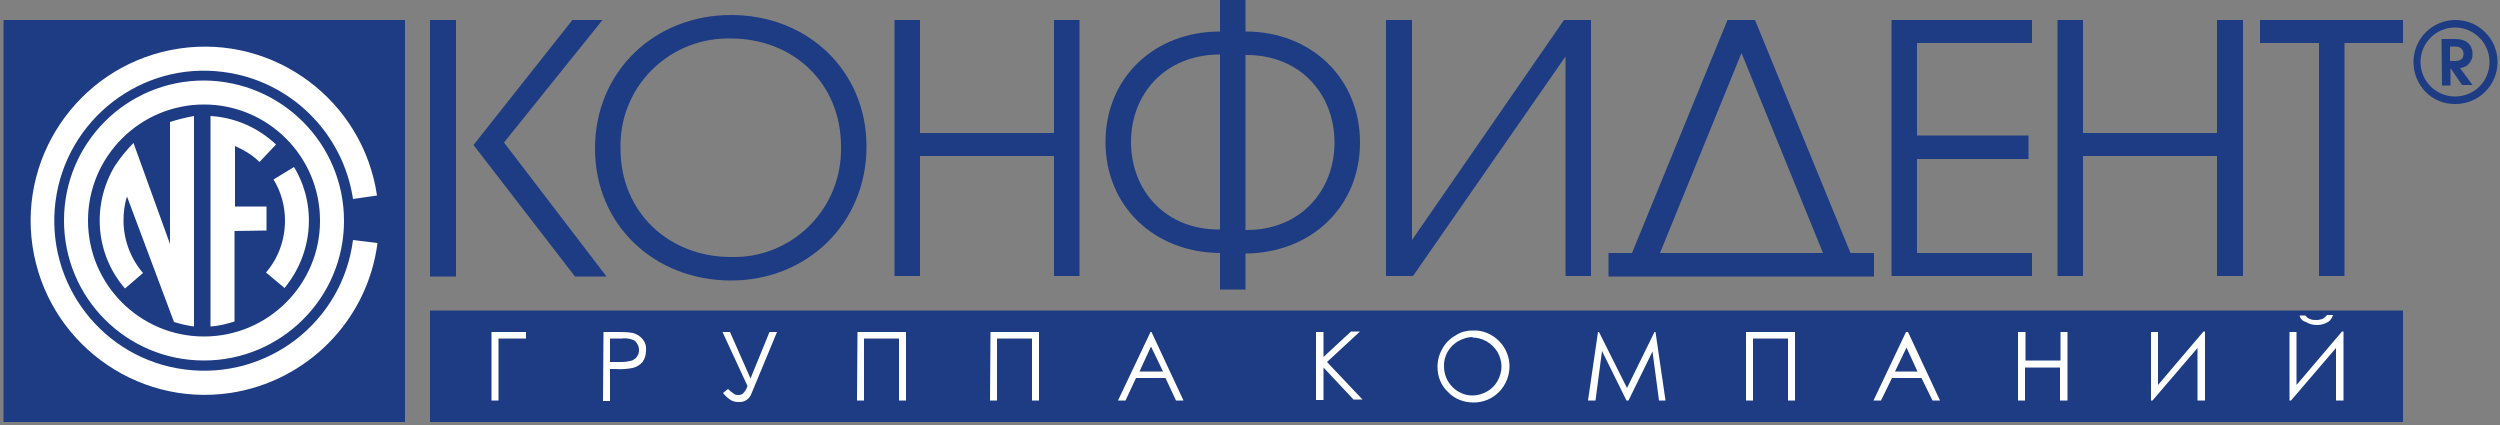
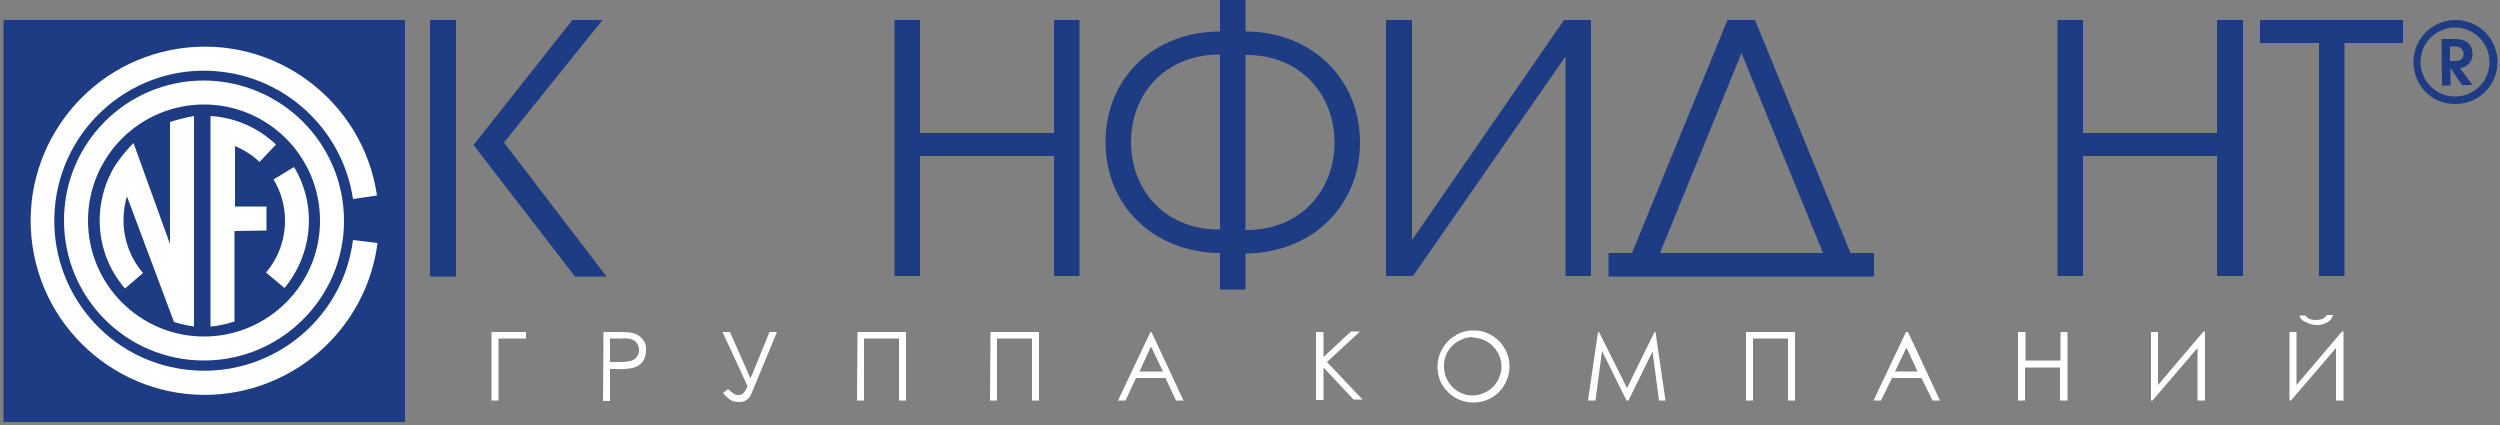
<svg xmlns="http://www.w3.org/2000/svg" version="1.1" id="Слой_1" x="0px" y="0px" viewBox="0 0 500 85" style="enable-background:new 0 0 500 85;" xml:space="preserve">
  <rect x="0" y="0" width="500" height="85" fill="#808080" stroke="none" />
  <style type="text/css">
	.st0{fill:#1D3C84;}
	.st1{fill:#FFFFFF;}
</style>
  <path class="st0" d="M91.2,4v51.3H86V4H91.2z M114.4,4h6.1l-19.7,24.5l20.5,26.8H115L94.7,29l19.7-24.9L114.4,4z" />
-   <path class="st0" d="M173.3,29.3c0,15.4-11.9,26.8-27.1,26.8S119,45.1,119,29.7s11.9-26.7,27.2-26.7S173.3,14.1,173.3,29.3  L173.3,29.3z M168.2,29.3c0-12.7-9.6-21.6-22-21.6c-11.9-0.3-21.8,9-22.1,20.9c0,0.4,0,0.7,0,1.1c0,12.9,9.8,21.7,22.1,21.7  c11.9,0.3,21.7-9.1,22-21C168.2,30.1,168.2,29.7,168.2,29.3L168.2,29.3z" />
  <polygon class="st0" points="178.9,4 184,4 184,26.6 210.8,26.6 210.8,4 215.9,4 215.9,55.2 210.8,55.2 210.8,31.2 184,31.2   184,55.2 178.9,55.2 178.9,4 " />
  <path class="st0" d="M244,50.6c-13.2-0.1-22.9-9.4-22.9-22.2S230.8,6.3,244,6.3v-6.4h5.1v6.4c13.2,0,22.9,9.4,22.9,22.2  s-9.7,22.1-22.9,22.2v7.2H244V50.6z M244,10.9c-11,0-17.8,7.9-17.8,17.5c0,9.6,6.8,17.6,17.8,17.5V10.9z M249.1,46  c11,0.1,17.8-7.9,17.8-17.5s-6.8-17.6-17.8-17.5V46z" />
  <polygon class="st0" points="282.4,4 282.4,48 312.8,4 318.2,4 318.2,55.2 313.1,55.2 313.1,11.3 282.6,55.2 277.2,55.2 277.2,4   282.4,4 " />
-   <path class="st0" d="M370.1,50.6h4.7v4.7h-53.1v-4.7h4.7L345.5,4h5.5L370.1,50.6L370.1,50.6z M364.6,50.6l-16.3-40l-16.3,40H364.6z" />
-   <polygon class="st0" points="378.3,4 406.4,4 406.4,8.6 383.4,8.6 383.4,27.1 405.7,27.1 405.7,31.8 383.4,31.8 383.4,50.6   406.4,50.6 406.4,55.2 378.3,55.2 378.3,4 " />
+   <path class="st0" d="M370.1,50.6h4.7v4.7h-53.1v-4.7h4.7L345.5,4h5.5L370.1,50.6L370.1,50.6z M364.6,50.6l-16.3-40l-16.3,40H364.6" />
  <polygon class="st0" points="411.5,4 416.6,4 416.6,26.6 443.4,26.6 443.4,4 448.6,4 448.6,55.2 443.4,55.2 443.4,31.2 416.6,31.2   416.6,55.2 411.5,55.2 411.5,4 " />
  <polygon class="st0" points="463.8,8.6 452,8.6 452,4 480.6,4 480.6,8.6 468.9,8.6 468.9,55.2 463.8,55.2 463.8,8.6 " />
  <path class="st0" d="M482.7,12.4c0-4.7,3.8-8.4,8.4-8.4c4.7,0,8.4,3.8,8.4,8.4c0,4.7-3.8,8.4-8.4,8.4l0,0  C486.4,20.9,482.7,17.1,482.7,12.4C482.7,12.5,482.7,12.4,482.7,12.4z M497.9,12.4c0-3.8-3.1-6.9-6.9-6.9c-3.8,0-6.9,3.1-6.9,6.9  s3.1,6.9,6.9,6.9c0,0,0,0,0,0C494.9,19.3,497.9,16.2,497.9,12.4C497.9,12.4,497.9,12.4,497.9,12.4z M488.3,7.8h2.7  c3.1,0,3.5,2,3.5,2.9c0.1,1.5-1,2.8-2.5,2.9l2.5,3.4h-2.1l-2.3-3.4l0,0v3.5h-1.7L488.3,7.8L488.3,7.8z M490,12.2h1  c1.5,0,1.7-0.8,1.7-1.4s-0.3-1.5-1.7-1.5h-1V12.2L490,12.2z" />
  <polygon class="st0" points="81,84.4 0.7,84.4 0.7,4 81,4 81,84.4 " />
-   <polygon class="st0" points="480.6,84.4 86,84.4 86,62.1 480.6,62.1 480.6,84.4 " />
  <path class="st1" d="M70.6,48C68.5,64.4,53.5,76,37,73.9S9,56.7,11.1,40.3c2.1-16.4,17.2-28.1,33.6-25.9  C58,16.1,68.6,26.5,70.6,39.8l4.8-0.7c-2.8-19-20.5-32.2-39.5-29.4c-19,2.8-32.2,20.5-29.4,39.5c2.8,19,20.5,32.2,39.5,29.4  c15.4-2.3,27.5-14.5,29.5-30L70.6,48z M53.3,46.1v-4.8H47V29.2c1.8,0.8,3.5,1.8,4.9,3.2l3.3-3.5c-3.6-3.4-8.2-5.4-13.1-5.7v42.1  c1.6-0.1,3.2-0.5,4.8-1V46.2L53.3,46.1z M57,44.1c0,3.8-1.3,7.5-3.8,10.4l3.7,3.1c5.7-6.9,6.5-16.6,1.9-24.2l-4.1,2.5  C56.2,38.3,57,41.2,57,44.1z M34,48.8l-7.3-20.2c-1.4,1.4-2.7,3-3.8,4.7c-4.6,7.8-3.8,17.6,2.1,24.4l3.6-3.1  c-2.5-2.9-3.9-6.7-3.9-10.5c0-1.6,0.2-3.3,0.7-4.8l9.4,25.1c1.3,0.4,2.6,0.7,4,0.9V23.2c-1.6,0.3-3.3,0.7-4.8,1.2L34,48.8L34,48.8z   M40.8,16.1c-15.5,0-28,12.5-28,28c0,15.5,12.5,28,28,28c15.4,0,28-12.5,28-27.9C68.8,28.7,56.3,16.2,40.8,16.1L40.8,16.1z   M40.8,67.3c-12.8,0-23.2-10.4-23.2-23.2c0-12.8,10.4-23.2,23.2-23.2S64,31.3,64,44.1c0,0,0,0,0,0.1C64,56.9,53.6,67.3,40.8,67.3  L40.8,67.3z" />
  <path class="st1" d="M99.6,80.1h-1.3V66.4h6.9v1.3h-5.5V80.1z M120.7,66.4h2.7c1.1,0,2.1,0,3.2,0.2c0.7,0.2,1.4,0.6,1.9,1.2  c0.5,0.6,0.8,1.4,0.7,2.3c0,0.8-0.2,1.6-0.7,2.3c-0.5,0.6-1.2,1-2,1.2c-1.1,0.2-2.3,0.3-3.5,0.2h-1v6.4h-1.4L120.7,66.4L120.7,66.4z   M122,67.7v4.7h2.3c0.7,0,1.4-0.1,2.1-0.3c0.4-0.2,0.8-0.4,1-0.8c0.3-0.4,0.4-0.8,0.4-1.3c0-0.4-0.1-0.9-0.4-1.3  c-0.2-0.4-0.6-0.7-1-0.8c-0.6-0.2-1.3-0.3-2-0.2L122,67.7z M144.5,66.4h1.5l4.1,9.3l3.8-9.3h1.5l-5.1,12.3c-0.4,1.1-1.4,1.8-2.6,1.7  c-0.5,0-1-0.1-1.4-0.3c-0.7-0.4-1.2-0.9-1.7-1.5l1-0.8c0.4,0.4,0.9,0.8,1.4,1.1c0.2,0.1,0.5,0.1,0.7,0.1c0.3,0,0.7-0.1,0.9-0.3  c0.4-0.4,0.7-0.9,0.9-1.5L144.5,66.4L144.5,66.4z M171.5,66.4h9.7v13.7h-1.4V67.7h-7v12.4h-1.4L171.5,66.4L171.5,66.4z M198.1,66.4  h9.7v13.7h-1.4V67.7h-7v12.4h-1.4L198.1,66.4L198.1,66.4z M230.3,66.4l6.4,13.7h-1.5l-2.1-4.5h-5.9l-2.1,4.5h-1.5l6.5-13.7H230.3z   M230.2,69.3l-2.3,5h4.7L230.2,69.3L230.2,69.3z M263.2,66.4h1.5v5l5.5-5.1h1.8l-6.6,6.1l7.1,7.5h-1.8l-6-6.4V80h-1.5V66.3  L263.2,66.4z M294.6,66.1c1.9-0.1,3.8,0.7,5.2,2.1c2.8,2.8,2.8,7.3,0,10.2c-1.4,1.4-3.2,2.1-5.1,2.1c-1.9,0-3.8-0.7-5.1-2.1  c-1.4-1.3-2.1-3.1-2.1-5c0-1.3,0.3-2.5,1-3.7c0.6-1.1,1.5-2,2.6-2.6C292.1,66.4,293.3,66.1,294.6,66.1L294.6,66.1z M294.6,67.4  c-1,0-2,0.3-2.9,0.8c-1.8,1-3,3-2.9,5.1c0,3.2,2.6,5.8,5.7,5.8c0,0,0,0,0,0c1,0,2-0.3,2.9-0.8c0.9-0.5,1.6-1.2,2.1-2.1  c0.5-0.9,0.8-1.9,0.8-2.9c0-1-0.3-2-0.8-2.9c-1.1-1.8-3-2.9-5.1-2.9L294.6,67.4z M317.6,80.1l2-13.7h0.2l5.6,11.2l5.5-11.2h0.2  l2,13.7h-1.3l-1.3-9.8l-4.8,9.8h-0.4l-4.9-9.9l-1.3,9.9H317.6z M349.3,66.4h9.7v13.7h-1.4V67.7h-7v12.4h-1.4V66.4z M381.6,66.4  l6.4,13.7h-1.5l-2.2-4.5h-5.9l-2.2,4.5h-1.5l6.5-13.7H381.6z M381.4,69.3l-2.4,5h4.5l-2.3-5H381.4z M403.7,66.4h1.4v5.7h7v-5.7h1.4  v13.7H412v-6.6h-7v6.6h-1.4V66.4z M441,80.1h-1.5V69.6l-9,10.5h-0.3V66.4h1.4V77l9.1-10.7h0.3L441,80.1L441,80.1z M468.7,80.1h-1.5  V69.6l-9,10.5h-0.3V66.4h1.4V77l9.1-10.7h0.3L468.7,80.1L468.7,80.1z M459.9,63.1h1.2c0.2,0.3,0.5,0.6,0.9,0.7  c0.4,0.2,0.8,0.2,1.3,0.2c0.4,0,0.8-0.1,1.2-0.2c0.3-0.2,0.6-0.4,0.9-0.8h1.2c-0.2,0.6-0.5,1.1-1,1.4c-0.7,0.4-1.4,0.6-2.2,0.6  c-0.8,0-1.6-0.2-2.2-0.6C460.4,64.2,460,63.6,459.9,63.1L459.9,63.1z" />
</svg>